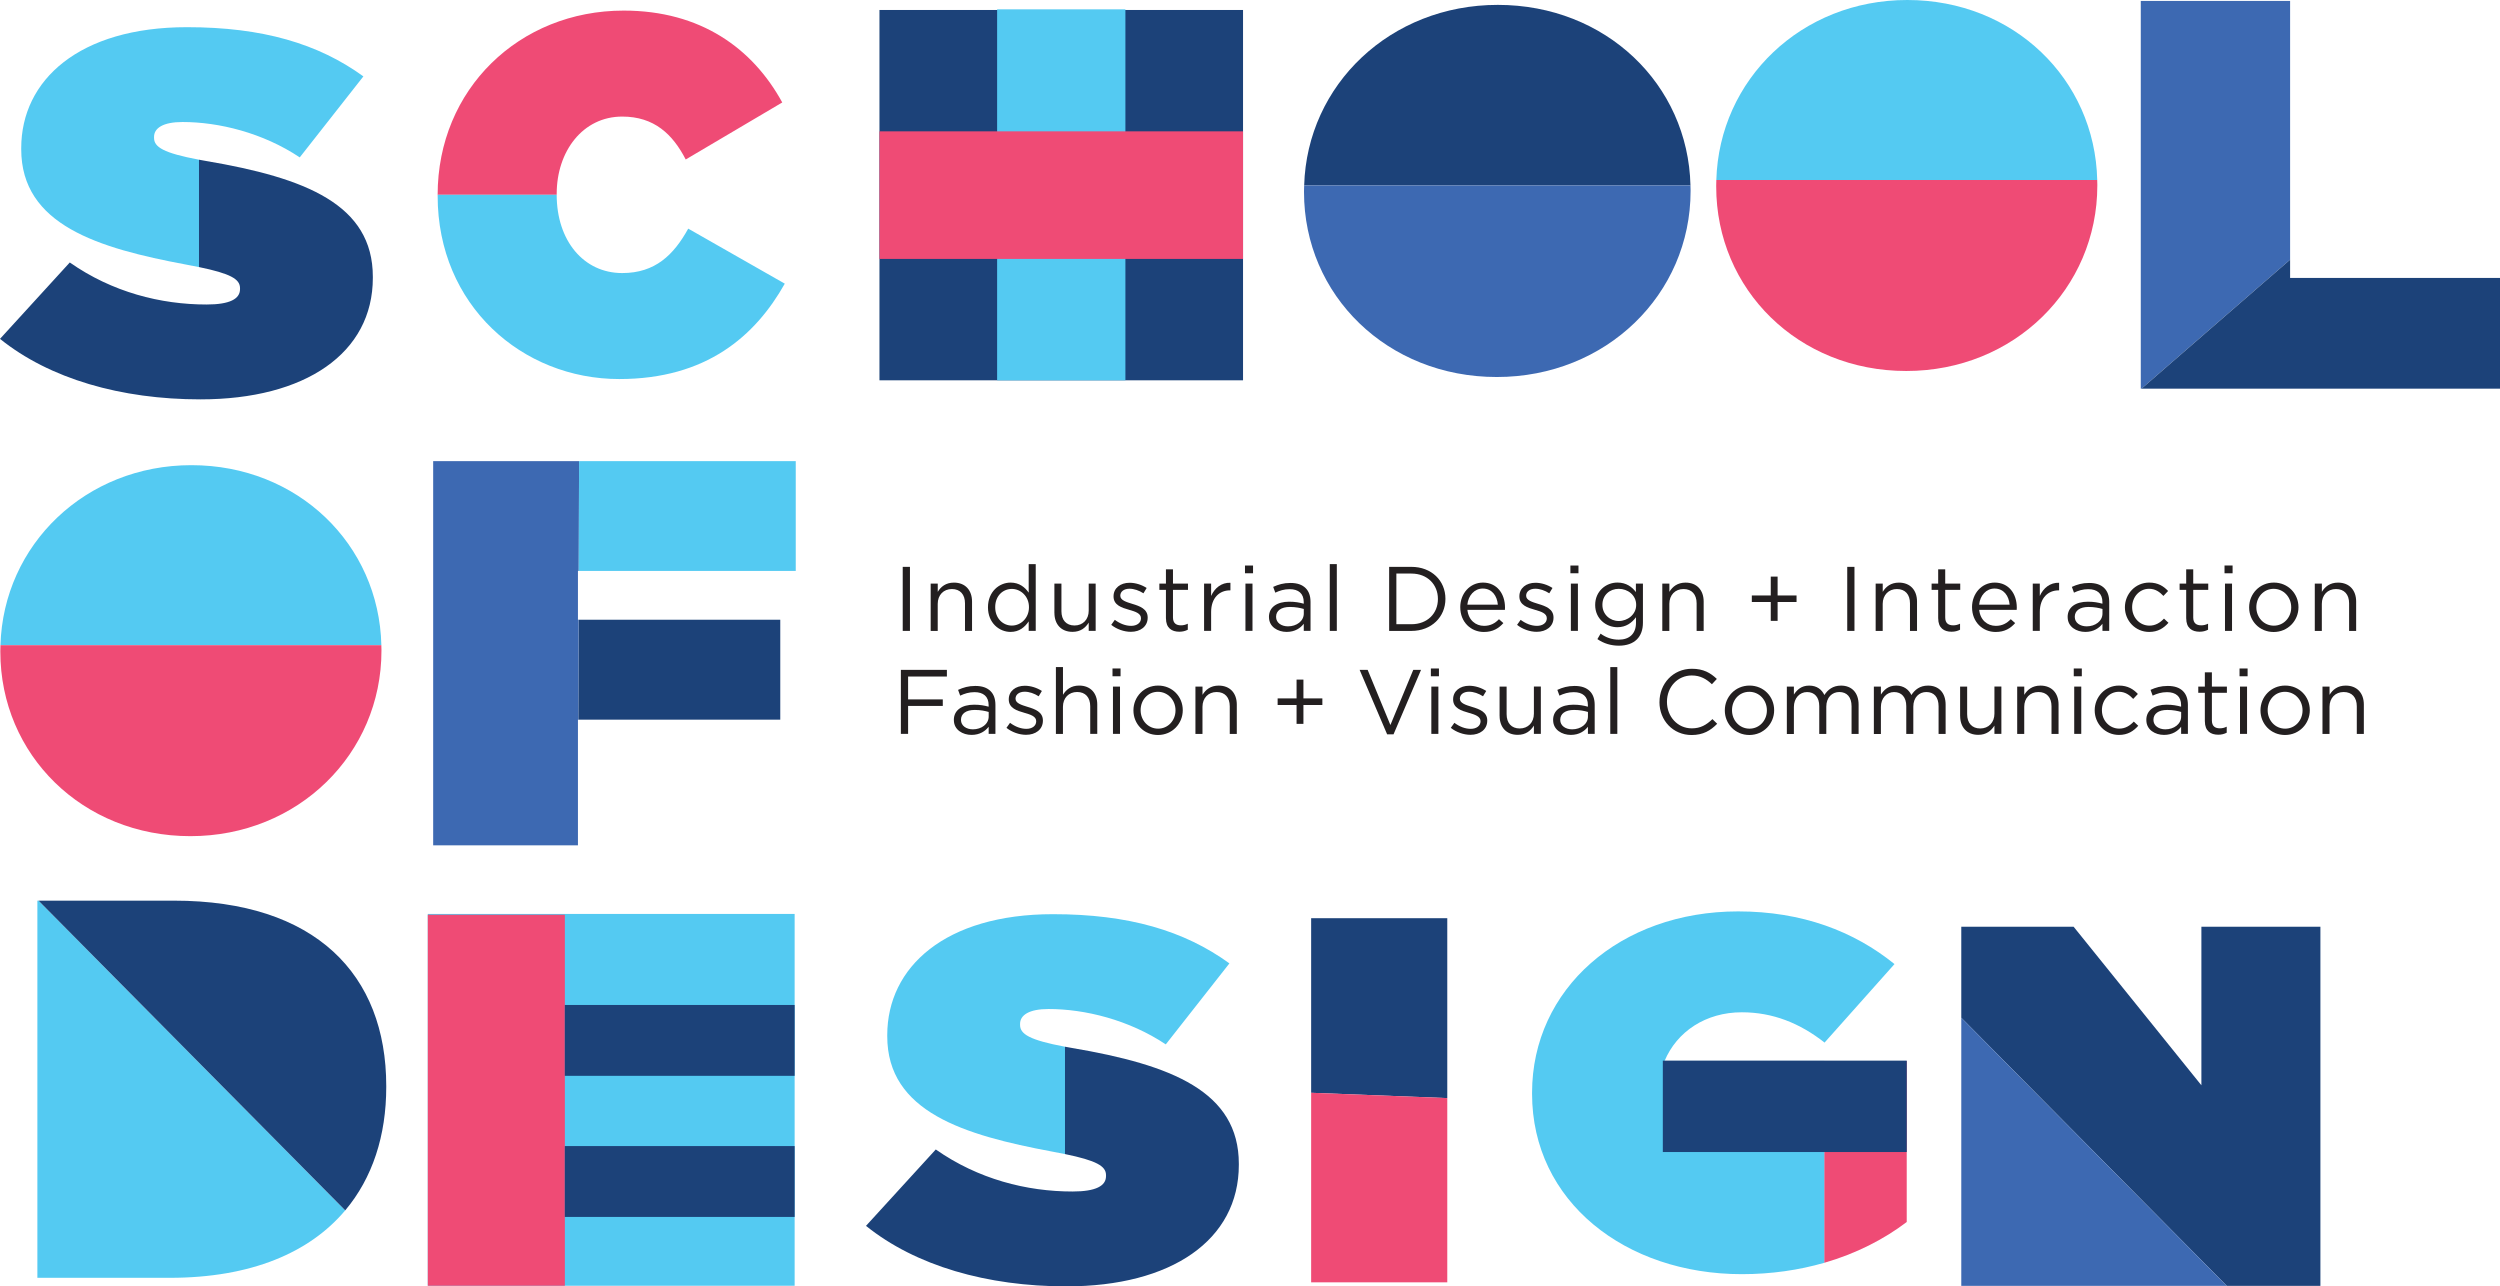
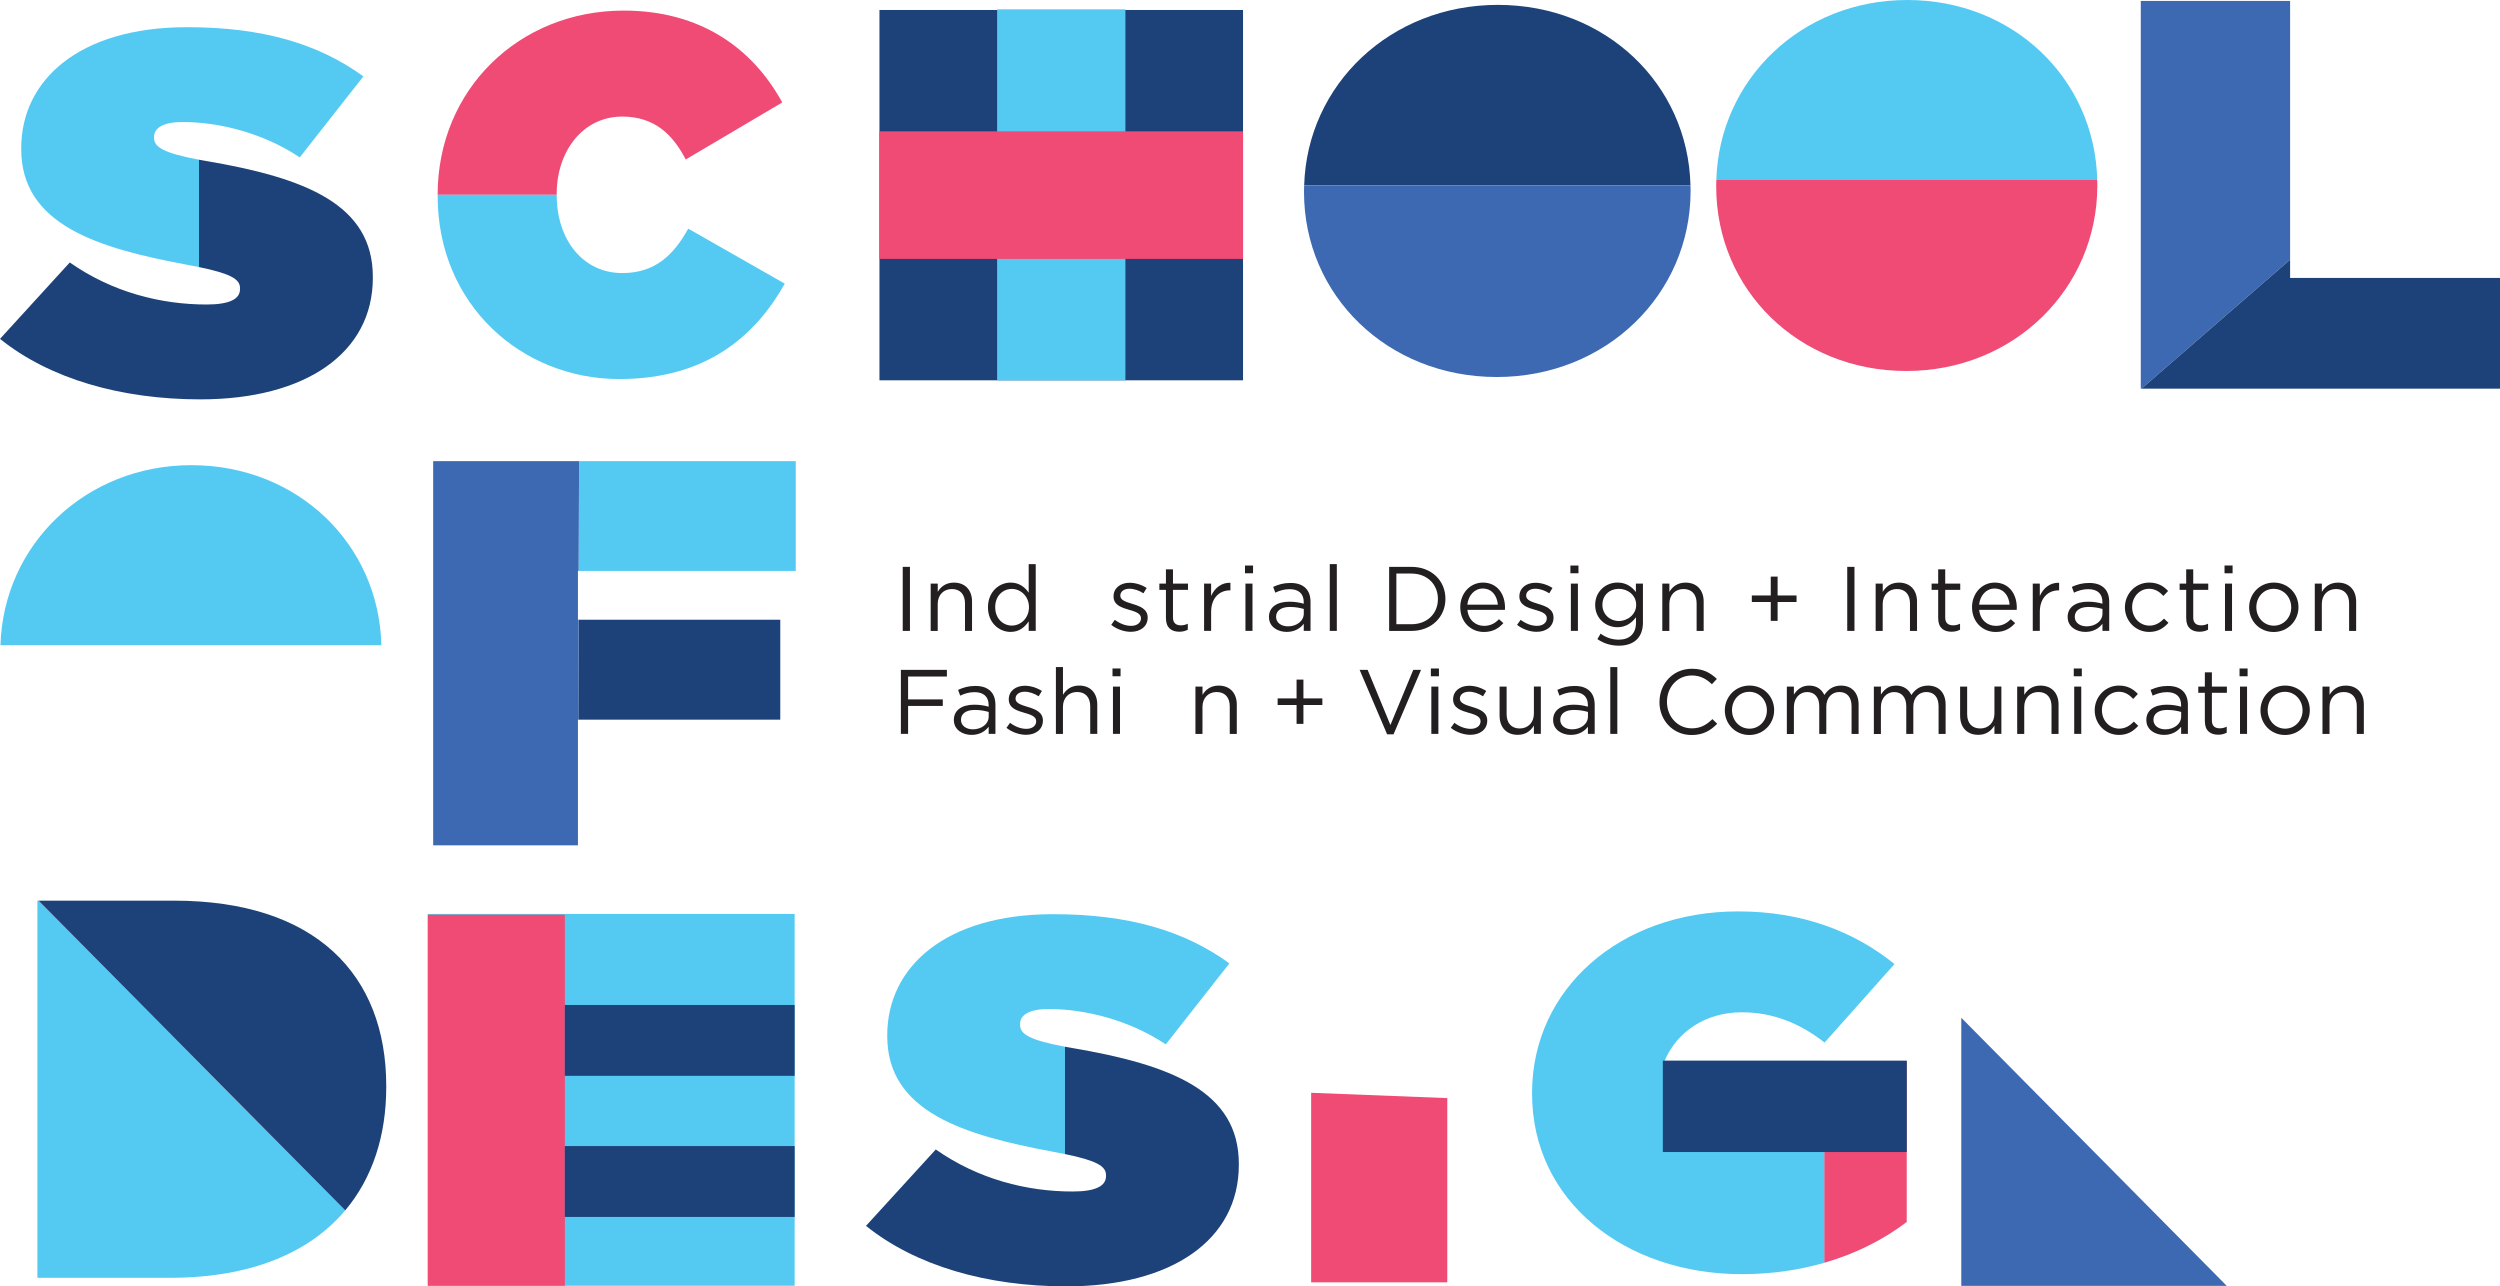
<svg xmlns="http://www.w3.org/2000/svg" id="Layer_1" data-name="Layer 1" viewBox="0 0 809.33 416.43">
  <defs>
    <style> .cls-1 { fill: #54caf2; } .cls-2 { fill: #1c4279; } .cls-3 { fill: none; } .cls-4 { fill: #ef4b75; } .cls-5 { fill: #3d69b2; } .cls-6 { fill: #231f20; } </style>
  </defs>
  <g>
    <path class="cls-1" d="M49.87,44.64v-.33c0-2.82,2.89-4.81,9.22-4.81,11.75,0,26.02,3.49,37.95,11.45l20.6-26.22c-14.64-10.62-32.71-15.93-57.1-15.93-34.87,0-53.67,17.1-53.67,39.17v.33c0,24.56,24.94,32.03,53.3,37.34,1.54,.28,2.95,.56,4.25,.83V51.7c-11.5-2.16-14.55-4.09-14.55-7.06Z" />
    <path class="cls-2" d="M66.68,52.11c-.79-.14-1.54-.27-2.26-.41v34.76c10.14,2.1,13.28,3.87,13.28,6.81v.33c0,3.15-3.25,4.98-10.84,4.98-14.82,0-30.54-3.98-44.27-13.61L0,109.7c16.08,12.95,39.21,19.59,64.87,19.59,33.97,0,55.83-14.94,55.83-39.34v-.33c0-23.4-21.68-32.03-54.03-37.51Z" />
  </g>
  <g>
    <path class="cls-4" d="M180.22,62.74c0-13.73,8.42-25,21.21-25,10.36,0,16.35,5.72,20.56,13.89l31.25-18.46c-9.55-17.48-26.39-29.74-51.33-29.74-33.84,0-60.23,25.49-60.23,59.64h38.54v-.33Z" />
    <path class="cls-1" d="M222.8,74.02c-4.7,8.5-10.69,14.38-21.37,14.38-12.47,0-21.21-10.46-21.21-25.33h-38.54v.33c0,35.46,27.37,59.31,58.78,59.31,28.17,0,44.04-13.89,53.6-30.88l-31.25-17.81Z" />
  </g>
  <rect class="cls-2" x="284.71" y="3.23" width="117.7" height="119.89" />
  <rect class="cls-1" x="322.8" y="3.03" width="41.53" height="120.09" />
  <rect class="cls-4" x="284.71" y="42.52" width="117.7" height="41.3" />
  <g>
    <polygon class="cls-5" points="741.38 .31 693.04 .31 693.04 125.83 693.26 125.83 741.38 84.06 741.38 .31" />
    <polygon class="cls-2" points="809.33 89.97 741.38 89.97 741.38 84.06 693.26 125.83 809.33 125.83 809.33 89.97" />
  </g>
  <g>
    <path class="cls-1" d="M61.96,150.59c-34.26,0-60.87,25.72-61.81,58.28H123.46c-.76-32.71-27.12-58.28-61.5-58.28Z" />
-     <path class="cls-4" d="M.15,208.87c-.02,.59-.04,1.17-.04,1.77v.33c0,33.4,26.65,59.72,61.53,59.72s61.85-26.65,61.85-60.05v-.33c0-.48-.02-.96-.04-1.44H.15Z" />
  </g>
  <g>
    <polygon class="cls-3" points="187.1 273.66 187.22 232.97 187.1 232.97 187.1 273.66" />
    <polygon class="cls-3" points="187.1 184.82 187.1 200.63 187.31 200.63 187.36 184.82 187.1 184.82" />
    <polygon class="cls-2" points="252.6 232.97 252.6 200.63 187.31 200.63 187.22 232.97 252.6 232.97" />
    <polygon class="cls-5" points="187.1 184.82 187.36 184.82 187.46 149.28 140.23 149.28 140.23 273.66 187.1 273.66 187.1 232.97 187.22 232.97 187.31 200.63 187.1 200.63 187.1 184.82" />
    <polygon class="cls-1" points="257.61 184.82 257.61 149.28 187.46 149.28 187.36 184.82 257.61 184.82" />
  </g>
  <g>
    <path class="cls-2" d="M484.89,1.58c-34.75,0-61.74,25.8-62.69,58.46h125.06c-.77-32.81-27.5-58.46-62.37-58.46Z" />
    <path class="cls-5" d="M422.2,60.05c-.02,.59-.05,1.18-.05,1.77v.33c0,33.5,27.03,59.9,62.41,59.9s62.74-26.73,62.74-60.23v-.33c0-.48-.03-.96-.04-1.44h-125.06Z" />
  </g>
  <g>
    <path class="cls-1" d="M617.44,0c-34.26,0-60.87,25.72-61.81,58.28h123.31C678.18,25.57,651.82,0,617.44,0Z" />
    <path class="cls-4" d="M555.63,58.28c-.02,.59-.04,1.17-.04,1.77v.33c0,33.4,26.65,59.72,61.53,59.72,34.88,0,61.85-26.65,61.85-60.05v-.33c0-.48-.02-.96-.04-1.44h-123.31Z" />
  </g>
  <g>
    <path class="cls-1" d="M12.47,291.57h-.37v122.1H54.97c26.37,0,45.3-8.19,56.79-21.83L12.47,291.57Z" />
    <path class="cls-2" d="M125.04,351.92v-.35c0-36.11-22.92-60-68.75-60H12.47l99.29,100.27c8.84-10.5,13.28-24.22,13.28-39.92Z" />
  </g>
  <rect class="cls-1" x="138.49" y="295.87" width="118.76" height="120.37" />
  <rect class="cls-4" x="138.49" y="296.13" width="44.37" height="120.11" />
  <rect class="cls-2" x="182.85" y="325.34" width="74.4" height="22.94" />
  <rect class="cls-2" x="182.85" y="371.02" width="74.4" height="22.94" />
  <g>
    <path class="cls-1" d="M330.23,331.79v-.33c0-2.82,2.89-4.81,9.22-4.81,11.75,0,26.02,3.49,37.95,11.45l20.6-26.22c-14.64-10.62-32.71-15.93-57.1-15.93-34.87,0-53.67,17.1-53.67,39.17v.33c0,24.56,24.94,32.03,53.3,37.34,1.54,.28,2.95,.56,4.25,.83v-34.76c-11.5-2.16-14.55-4.09-14.55-7.06Z" />
    <path class="cls-2" d="M347.03,339.26c-.79-.14-1.54-.27-2.26-.41v34.76c10.14,2.1,13.28,3.87,13.28,6.81v.33c0,3.15-3.25,4.98-10.84,4.98-14.82,0-30.54-3.98-44.27-13.61l-22.59,24.73c16.08,12.95,39.21,19.59,64.87,19.59,33.97,0,55.83-14.94,55.83-39.34v-.33c0-23.4-21.68-32.03-54.03-37.51Z" />
  </g>
  <g>
-     <polygon class="cls-2" points="468.53 297.24 424.46 297.24 424.46 353.77 468.53 355.49 468.53 297.24" />
    <polygon class="cls-4" points="424.46 353.77 424.46 415.13 468.53 415.13 468.53 355.49 424.46 353.77" />
  </g>
  <g>
    <path class="cls-4" d="M617.27,343.48h-26.72s0,65.34,0,65.34c10.35-2.99,19.35-7.62,26.72-13.22v-52.12Z" />
    <path d="M536.75,354.58v-.32c0-3.9,.75-7.53,2.11-10.78h-6.08s3.97,27.03,3.97,11.1Z" />
    <path class="cls-1" d="M538.87,343.48c-1.36,3.25,0,0,0,0,3.99-9.51,13.3-15.77,25.02-15.77,10.02,0,18.83,3.54,26.78,9.81l22.64-25.42c-13.13-10.62-29.89-17.05-50.63-17.05-38.19,0-66.7,25.1-66.7,58.72v.32c0,34.91,30.24,58.4,67.91,58.4,9.64,0,18.57-1.34,26.68-3.68v-65.34h-51.69Z" />
  </g>
  <rect class="cls-2" x="538.31" y="343.36" width="78.97" height="29.59" />
  <g>
-     <polygon class="cls-2" points="751.19 416.27 751.19 300.02 712.66 300.02 712.66 351.34 671.3 300.02 634.93 300.02 634.93 329.48 720.87 416.27 751.19 416.27" />
    <polygon class="cls-5" points="634.93 329.48 634.93 416.27 673.46 416.27 716.64 416.27 720.87 416.27 634.93 329.48" />
  </g>
  <g>
    <path class="cls-6" d="M292.24,183.51h2.34v20.73h-2.34v-20.73Z" />
    <path class="cls-6" d="M301.3,188.93h2.28v2.67c1.01-1.66,2.61-2.99,5.24-2.99,3.7,0,5.86,2.49,5.86,6.13v9.51h-2.28v-8.94c0-2.84-1.54-4.62-4.24-4.62s-4.59,1.93-4.59,4.8v8.77h-2.28v-15.31Z" />
    <path class="cls-6" d="M319.84,196.63v-.06c0-5.01,3.64-7.97,7.32-7.97,2.84,0,4.68,1.54,5.86,3.26v-9.24h2.28v21.62s-2.28,0-2.28,0v-3.08c-1.24,1.84-3.05,3.41-5.86,3.41-3.67,0-7.32-2.9-7.32-7.94Zm13.27-.03v-.06c0-3.52-2.7-5.89-5.54-5.89s-5.39,2.19-5.39,5.89v.06c0,3.61,2.52,5.92,5.39,5.92s5.54-2.4,5.54-5.92Z" />
-     <path class="cls-6" d="M341.34,198.44v-9.51s2.28,0,2.28,0v8.94c0,2.84,1.54,4.62,4.24,4.62s4.59-1.93,4.59-4.8v-8.77h2.25v15.31h-2.25v-2.67c-1.04,1.66-2.61,2.99-5.24,2.99-3.7,0-5.86-2.49-5.86-6.13Z" />
    <path class="cls-6" d="M359.74,202.29l1.16-1.63c1.66,1.24,3.49,1.95,5.3,1.95s3.17-.95,3.17-2.43v-.06c0-1.54-1.81-2.13-3.82-2.7-2.4-.68-5.06-1.51-5.06-4.32v-.06c0-2.64,2.19-4.38,5.21-4.38,1.87,0,3.94,.65,5.51,1.69l-1.04,1.72c-1.42-.92-3.05-1.48-4.53-1.48-1.81,0-2.96,.95-2.96,2.22v.06c0,1.45,1.9,2.01,3.94,2.64,2.37,.71,4.92,1.63,4.92,4.38v.06c0,2.9-2.4,4.59-5.45,4.59-2.19,0-4.62-.86-6.34-2.25Z" />
    <path class="cls-6" d="M377.45,200.19v-9.24h-2.13s0-2.01,0-2.01h2.13v-4.62h2.28v4.62s4.86,0,4.86,0v2.01h-4.86v8.94c0,1.87,1.04,2.55,2.58,2.55,.77,0,1.42-.15,2.22-.53v1.95c-.8,.41-1.66,.65-2.75,.65-2.46,0-4.32-1.21-4.32-4.32Z" />
    <path class="cls-6" d="M389.8,188.93h2.28s0,4,0,4c1.13-2.55,3.35-4.38,6.25-4.27v2.46h-.18c-3.35,0-6.07,2.4-6.07,7.02v6.1h-2.28s0-15.31,0-15.31Z" />
    <path class="cls-6" d="M403.04,183.07h2.61s0,2.52,0,2.52h-2.61s0-2.52,0-2.52Zm.15,5.86h2.28v15.31h-2.28v-15.31Z" />
    <path class="cls-6" d="M410.8,199.8v-.06c0-3.23,2.67-4.95,6.55-4.95,1.95,0,3.35,.27,4.71,.65v-.53c0-2.75-1.69-4.18-4.56-4.18-1.81,0-3.23,.47-4.65,1.13l-.68-1.87c1.69-.77,3.35-1.27,5.57-1.27s3.82,.56,4.95,1.69c1.04,1.04,1.57,2.52,1.57,4.47v9.36s-2.19,0-2.19,0v-2.31c-1.07,1.39-2.84,2.64-5.54,2.64-2.84,0-5.72-1.63-5.72-4.77Zm11.28-1.18v-1.48c-1.13-.33-2.64-.65-4.5-.65-2.87,0-4.47,1.24-4.47,3.17v.06c0,1.93,1.78,3.05,3.85,3.05,2.81,0,5.12-1.72,5.12-4.15Z" />
    <path class="cls-6" d="M430.49,182.62h2.28v21.62h-2.28v-21.62Z" />
    <path class="cls-6" d="M449.71,183.51h7.2c6.52,0,11.02,4.47,11.02,10.31v.06c0,5.83-4.5,10.37-11.02,10.37h-7.2v-20.73Zm2.34,2.16v16.41h4.86c5.24,0,8.59-3.55,8.59-8.14v-.06c0-4.59-3.35-8.2-8.59-8.2h-4.86Z" />
    <path class="cls-6" d="M472.73,196.63v-.06c0-4.41,3.11-7.97,7.35-7.97,4.53,0,7.14,3.61,7.14,8.09,0,.3,0,.47-.03,.74h-12.14c.33,3.32,2.67,5.18,5.39,5.18,2.1,0,3.58-.86,4.83-2.16l1.42,1.27c-1.54,1.72-3.41,2.87-6.31,2.87-4.21,0-7.64-3.23-7.64-7.97Zm12.17-.89c-.24-2.78-1.84-5.21-4.89-5.21-2.67,0-4.68,2.22-4.98,5.21h9.86Z" />
    <path class="cls-6" d="M491.12,202.29l1.16-1.63c1.66,1.24,3.49,1.95,5.3,1.95s3.17-.95,3.17-2.43v-.06c0-1.54-1.81-2.13-3.82-2.7-2.4-.68-5.06-1.51-5.06-4.32v-.06c0-2.64,2.19-4.38,5.21-4.38,1.87,0,3.94,.65,5.51,1.69l-1.04,1.72c-1.42-.92-3.05-1.48-4.53-1.48-1.81,0-2.96,.95-2.96,2.22v.06c0,1.45,1.9,2.01,3.94,2.64,2.37,.71,4.92,1.63,4.92,4.38v.06c0,2.9-2.4,4.59-5.45,4.59-2.19,0-4.62-.86-6.34-2.25Z" />
    <path class="cls-6" d="M508.39,183.07h2.61v2.52s-2.61,0-2.61,0v-2.52Zm.15,5.86h2.28s0,15.31,0,15.31h-2.28s0-15.31,0-15.31Z" />
    <path class="cls-6" d="M517.12,206.91l1.04-1.78c1.75,1.27,3.7,1.95,5.89,1.95,3.38,0,5.57-1.87,5.57-5.45v-1.81c-1.33,1.78-3.2,3.23-6.01,3.23-3.67,0-7.2-2.75-7.2-7.17v-.06c0-4.47,3.55-7.23,7.2-7.23,2.87,0,4.74,1.42,5.98,3.08v-2.75h2.28v12.65c0,2.37-.71,4.18-1.95,5.42-1.36,1.36-3.41,2.04-5.83,2.04-2.55,0-4.92-.71-6.96-2.13Zm12.56-11.05v-.06c0-3.14-2.72-5.18-5.63-5.18s-5.3,2.01-5.3,5.15v.06c0,3.08,2.46,5.21,5.3,5.21s5.63-2.1,5.63-5.18Z" />
    <path class="cls-6" d="M538.15,188.93h2.28v2.67c1.01-1.66,2.61-2.99,5.24-2.99,3.7,0,5.86,2.49,5.86,6.13v9.51s-2.28,0-2.28,0v-8.94c0-2.84-1.54-4.62-4.24-4.62s-4.59,1.93-4.59,4.8v8.77h-2.28v-15.31Z" />
    <path class="cls-6" d="M573.25,194.89h-6.13v-2.13h6.13v-6.1s2.22,0,2.22,0v6.1h6.13v2.13h-6.13s0,6.1,0,6.1h-2.22s0-6.1,0-6.1Z" />
    <path class="cls-6" d="M598.01,183.51h2.34v20.73h-2.34v-20.73Z" />
    <path class="cls-6" d="M607.22,188.93h2.28v2.67c1.01-1.66,2.61-2.99,5.24-2.99,3.7,0,5.86,2.49,5.86,6.13v9.51s-2.28,0-2.28,0v-8.94c0-2.84-1.54-4.62-4.24-4.62-2.64,0-4.59,1.93-4.59,4.8v8.77h-2.28v-15.31Z" />
    <path class="cls-6" d="M627.45,200.19v-9.24h-2.13s0-2.01,0-2.01h2.13v-4.62s2.28,0,2.28,0v4.62h4.86s0,2.01,0,2.01h-4.86v8.94c0,1.87,1.04,2.55,2.58,2.55,.77,0,1.42-.15,2.22-.53v1.95c-.8,.41-1.66,.65-2.75,.65-2.46,0-4.32-1.21-4.32-4.32Z" />
    <path class="cls-6" d="M638.41,196.63v-.06c0-4.41,3.11-7.97,7.35-7.97,4.53,0,7.14,3.61,7.14,8.09,0,.3,0,.47-.03,.74h-12.14c.33,3.32,2.67,5.18,5.39,5.18,2.1,0,3.58-.86,4.83-2.16l1.42,1.27c-1.54,1.72-3.41,2.87-6.31,2.87-4.21,0-7.64-3.23-7.64-7.97Zm12.17-.89c-.24-2.78-1.84-5.21-4.89-5.21-2.67,0-4.68,2.22-4.98,5.21h9.86Z" />
    <path class="cls-6" d="M658.07,188.93h2.28v4c1.13-2.55,3.35-4.38,6.25-4.27v2.46h-.18c-3.35,0-6.07,2.4-6.07,7.02v6.1h-2.28v-15.31Z" />
    <path class="cls-6" d="M669.36,199.8v-.06c0-3.23,2.67-4.95,6.55-4.95,1.95,0,3.35,.27,4.71,.65v-.53c0-2.75-1.69-4.18-4.56-4.18-1.81,0-3.23,.47-4.65,1.13l-.68-1.87c1.69-.77,3.35-1.27,5.57-1.27s3.82,.56,4.95,1.69c1.04,1.04,1.57,2.52,1.57,4.47v9.36h-2.19v-2.31c-1.07,1.39-2.84,2.64-5.54,2.64-2.84,0-5.72-1.63-5.72-4.77Zm11.28-1.18v-1.48c-1.13-.33-2.64-.65-4.5-.65-2.87,0-4.47,1.24-4.47,3.17v.06c0,1.93,1.78,3.05,3.85,3.05,2.81,0,5.12-1.72,5.12-4.15Z" />
    <path class="cls-6" d="M687.9,196.66v-.06c0-4.32,3.38-8,7.85-8,2.9,0,4.71,1.21,6.13,2.72l-1.51,1.6c-1.21-1.27-2.58-2.31-4.65-2.31-3.11,0-5.48,2.64-5.48,5.92v.06c0,3.32,2.43,5.95,5.63,5.95,1.95,0,3.47-.98,4.68-2.28l1.45,1.36c-1.54,1.72-3.38,2.96-6.25,2.96-4.47,0-7.85-3.64-7.85-7.94Z" />
    <path class="cls-6" d="M707.74,200.19v-9.24h-2.13v-2.01h2.13v-4.62s2.28,0,2.28,0v4.62h4.86s0,2.01,0,2.01h-4.86v8.94c0,1.87,1.04,2.55,2.58,2.55,.77,0,1.42-.15,2.22-.53v1.95c-.8,.41-1.66,.65-2.75,.65-2.46,0-4.32-1.21-4.32-4.32Z" />
    <path class="cls-6" d="M720.15,183.07h2.61v2.52h-2.61v-2.52Zm.15,5.86h2.28v15.31h-2.28v-15.31Z" />
    <path class="cls-6" d="M728.12,196.66v-.06c0-4.32,3.38-8,8-8s7.97,3.61,7.97,7.94v.06c0,4.32-3.41,8-8.03,8s-7.94-3.61-7.94-7.94Zm13.62,0v-.06c0-3.29-2.46-5.98-5.69-5.98s-5.6,2.7-5.6,5.92v.06c0,3.29,2.43,5.95,5.66,5.95s5.63-2.67,5.63-5.89Z" />
    <path class="cls-6" d="M749.38,188.93h2.28v2.67c1.01-1.66,2.61-2.99,5.24-2.99,3.7,0,5.86,2.49,5.86,6.13v9.51s-2.28,0-2.28,0v-8.94c0-2.84-1.54-4.62-4.24-4.62s-4.59,1.93-4.59,4.8v8.77h-2.28v-15.31Z" />
  </g>
  <g>
    <path class="cls-6" d="M291.64,216.85h14.9s0,2.16,0,2.16h-12.56v7.4h11.23v2.13h-11.23v9.03s-2.34,0-2.34,0v-20.73Z" />
    <path class="cls-6" d="M308.79,233.14v-.06c0-3.23,2.67-4.95,6.55-4.95,1.95,0,3.35,.27,4.71,.65v-.53c0-2.75-1.69-4.18-4.56-4.18-1.81,0-3.23,.47-4.65,1.13l-.68-1.87c1.69-.77,3.35-1.27,5.57-1.27s3.82,.56,4.95,1.69c1.04,1.04,1.57,2.52,1.57,4.47v9.36s-2.19,0-2.19,0v-2.31c-1.07,1.39-2.84,2.64-5.54,2.64-2.84,0-5.72-1.63-5.72-4.77Zm11.28-1.18v-1.48c-1.13-.33-2.64-.65-4.5-.65-2.87,0-4.47,1.24-4.47,3.17v.06c0,1.93,1.78,3.05,3.85,3.05,2.81,0,5.12-1.72,5.12-4.15Z" />
    <path class="cls-6" d="M325.82,235.63l1.16-1.63c1.66,1.24,3.49,1.95,5.3,1.95,1.84,0,3.17-.95,3.17-2.43v-.06c0-1.54-1.81-2.13-3.82-2.7-2.4-.68-5.06-1.51-5.06-4.32v-.06c0-2.64,2.19-4.38,5.21-4.38,1.87,0,3.94,.65,5.51,1.69l-1.04,1.72c-1.42-.92-3.05-1.48-4.53-1.48-1.81,0-2.96,.95-2.96,2.22v.06c0,1.45,1.9,2.01,3.94,2.64,2.37,.71,4.92,1.63,4.92,4.38v.06c0,2.9-2.4,4.59-5.45,4.59-2.19,0-4.62-.86-6.34-2.25Z" />
    <path class="cls-6" d="M341.84,215.96h2.28v8.97c1.01-1.66,2.61-2.99,5.24-2.99,3.7,0,5.86,2.49,5.86,6.13v9.51s-2.28,0-2.28,0v-8.94c0-2.84-1.54-4.62-4.24-4.62s-4.59,1.93-4.59,4.8v8.77h-2.28v-21.62Z" />
    <path class="cls-6" d="M360.15,216.41h2.61v2.52h-2.61v-2.52Zm.15,5.86h2.28v15.31s-2.28,0-2.28,0v-15.31Z" />
-     <path class="cls-6" d="M366.93,230v-.06c0-4.32,3.38-8,8-8s7.97,3.61,7.97,7.94v.06c0,4.32-3.41,8-8.03,8-4.59,0-7.94-3.61-7.94-7.94Zm13.62,0v-.06c0-3.29-2.46-5.98-5.69-5.98-3.32,0-5.6,2.7-5.6,5.92v.06c0,3.29,2.43,5.95,5.66,5.95s5.63-2.67,5.63-5.89Z" />
    <path class="cls-6" d="M387.01,222.27h2.28v2.67c1.01-1.66,2.61-2.99,5.24-2.99,3.7,0,5.86,2.49,5.86,6.13v9.51h-2.28v-8.94c0-2.84-1.54-4.62-4.24-4.62s-4.59,1.93-4.59,4.8v8.77h-2.28v-15.31Z" />
    <path class="cls-6" d="M419.74,228.23h-6.13v-2.13s6.13,0,6.13,0v-6.1h2.22v6.1h6.13v2.13h-6.13v6.1h-2.22v-6.1Z" />
    <path class="cls-6" d="M440.14,216.85h2.61l7.37,17.86,7.4-17.86h2.52l-8.91,20.88h-2.07l-8.91-20.88Z" />
    <path class="cls-6" d="M463.22,216.41h2.61v2.52h-2.61v-2.52Zm.15,5.86h2.28v15.31h-2.28v-15.31Z" />
    <path class="cls-6" d="M469.67,235.63l1.16-1.63c1.66,1.24,3.49,1.95,5.3,1.95s3.17-.95,3.17-2.43v-.06c0-1.54-1.81-2.13-3.82-2.7-2.4-.68-5.06-1.51-5.06-4.32v-.06c0-2.64,2.19-4.38,5.21-4.38,1.87,0,3.94,.65,5.51,1.69l-1.04,1.72c-1.42-.92-3.05-1.48-4.53-1.48-1.81,0-2.96,.95-2.96,2.22v.06c0,1.45,1.9,2.01,3.94,2.64,2.37,.71,4.92,1.63,4.92,4.38v.06c0,2.9-2.4,4.59-5.45,4.59-2.19,0-4.62-.86-6.34-2.25Z" />
    <path class="cls-6" d="M485.46,231.78v-9.51s2.28,0,2.28,0v8.94c0,2.84,1.54,4.62,4.24,4.62s4.59-1.93,4.59-4.8v-8.77h2.25v15.31h-2.25v-2.67c-1.04,1.66-2.61,2.99-5.24,2.99-3.7,0-5.86-2.49-5.86-6.13Z" />
    <path class="cls-6" d="M502.79,233.14v-.06c0-3.23,2.67-4.95,6.55-4.95,1.95,0,3.35,.27,4.71,.65v-.53c0-2.75-1.69-4.18-4.56-4.18-1.81,0-3.23,.47-4.65,1.13l-.68-1.87c1.69-.77,3.35-1.27,5.57-1.27s3.82,.56,4.95,1.69c1.04,1.04,1.57,2.52,1.57,4.47v9.36h-2.19v-2.31c-1.07,1.39-2.84,2.64-5.54,2.64-2.84,0-5.72-1.63-5.72-4.77Zm11.28-1.18v-1.48c-1.13-.33-2.64-.65-4.5-.65-2.87,0-4.47,1.24-4.47,3.17v.06c0,1.93,1.78,3.05,3.85,3.05,2.81,0,5.12-1.72,5.12-4.15Z" />
    <path class="cls-6" d="M521.3,215.96h2.28v21.62h-2.28v-21.62Z" />
    <path class="cls-6" d="M537.23,227.28v-.06c0-5.86,4.38-10.72,10.48-10.72,3.76,0,6.01,1.33,8.09,3.29l-1.6,1.72c-1.75-1.66-3.7-2.84-6.52-2.84-4.59,0-8.03,3.73-8.03,8.5v.06c0,4.8,3.47,8.56,8.03,8.56,2.84,0,4.71-1.1,6.69-2.99l1.54,1.51c-2.16,2.19-4.53,3.64-8.29,3.64-5.98,0-10.4-4.71-10.4-10.66Z" />
    <path class="cls-6" d="M558.38,230v-.06c0-4.32,3.38-8,8-8s7.97,3.61,7.97,7.94v.06c0,4.32-3.41,8-8.03,8-4.59,0-7.94-3.61-7.94-7.94Zm13.62,0v-.06c0-3.29-2.46-5.98-5.69-5.98-3.32,0-5.6,2.7-5.6,5.92v.06c0,3.29,2.43,5.95,5.66,5.95s5.63-2.67,5.63-5.89Z" />
    <path class="cls-6" d="M578.46,222.27h2.28v2.58c1.01-1.51,2.37-2.9,4.95-2.9s4.09,1.33,4.92,3.05c1.1-1.69,2.72-3.05,5.39-3.05,3.52,0,5.69,2.37,5.69,6.16v9.48h-2.28v-8.94c0-2.96-1.48-4.62-3.97-4.62-2.31,0-4.21,1.72-4.21,4.74v8.83h-2.28v-9c0-2.87-1.51-4.56-3.94-4.56s-4.27,2.01-4.27,4.83v8.74h-2.28v-15.31Z" />
    <path class="cls-6" d="M606.63,222.27h2.28v2.58c1.01-1.51,2.37-2.9,4.95-2.9,2.49,0,4.09,1.33,4.92,3.05,1.1-1.69,2.72-3.05,5.39-3.05,3.52,0,5.69,2.37,5.69,6.16v9.48h-2.28v-8.94c0-2.96-1.48-4.62-3.97-4.62-2.31,0-4.21,1.72-4.21,4.74v8.83h-2.28v-9c0-2.87-1.51-4.56-3.94-4.56s-4.27,2.01-4.27,4.83v8.74h-2.28v-15.31Z" />
    <path class="cls-6" d="M634.55,231.78v-9.51s2.28,0,2.28,0v8.94c0,2.84,1.54,4.62,4.24,4.62s4.59-1.93,4.59-4.8v-8.77h2.25v15.31h-2.25v-2.67c-1.04,1.66-2.61,2.99-5.24,2.99-3.7,0-5.86-2.49-5.86-6.13Z" />
    <path class="cls-6" d="M653.04,222.27h2.28v2.67c1.01-1.66,2.61-2.99,5.24-2.99,3.7,0,5.86,2.49,5.86,6.13v9.51h-2.28v-8.94c0-2.84-1.54-4.62-4.24-4.62s-4.59,1.93-4.59,4.8v8.77h-2.28v-15.31Z" />
    <path class="cls-6" d="M671.34,216.41h2.61v2.52h-2.61v-2.52Zm.15,5.86h2.28v15.31h-2.28v-15.31Z" />
    <path class="cls-6" d="M678.12,230v-.06c0-4.32,3.38-8,7.85-8,2.9,0,4.71,1.21,6.13,2.72l-1.51,1.6c-1.21-1.27-2.58-2.31-4.65-2.31-3.11,0-5.48,2.64-5.48,5.92v.06c0,3.32,2.43,5.95,5.63,5.95,1.95,0,3.47-.98,4.68-2.28l1.45,1.36c-1.54,1.72-3.38,2.96-6.25,2.96-4.47,0-7.85-3.64-7.85-7.94Z" />
    <path class="cls-6" d="M694.83,233.14v-.06c0-3.23,2.67-4.95,6.55-4.95,1.95,0,3.35,.27,4.71,.65v-.53c0-2.75-1.69-4.18-4.56-4.18-1.81,0-3.23,.47-4.65,1.13l-.68-1.87c1.69-.77,3.35-1.27,5.57-1.27s3.82,.56,4.95,1.69c1.04,1.04,1.57,2.52,1.57,4.47v9.36h-2.19s0-2.31,0-2.31c-1.07,1.39-2.84,2.64-5.54,2.64-2.84,0-5.72-1.63-5.72-4.77Zm11.28-1.18v-1.48c-1.13-.33-2.64-.65-4.5-.65-2.87,0-4.47,1.24-4.47,3.17v.06c0,1.93,1.78,3.05,3.85,3.05,2.81,0,5.12-1.72,5.12-4.15Z" />
    <path class="cls-6" d="M713.78,233.53v-9.24h-2.13v-2.01s2.13,0,2.13,0v-4.62h2.28s0,4.62,0,4.62h4.86v2.01h-4.86v8.94c0,1.87,1.04,2.55,2.58,2.55,.77,0,1.42-.15,2.22-.53v1.95c-.8,.41-1.66,.65-2.75,.65-2.46,0-4.32-1.21-4.32-4.32Z" />
    <path class="cls-6" d="M725.01,216.41h2.61v2.52h-2.61v-2.52Zm.15,5.86h2.28v15.31h-2.28v-15.31Z" />
    <path class="cls-6" d="M731.79,230v-.06c0-4.32,3.38-8,8-8s7.97,3.61,7.97,7.94v.06c0,4.32-3.41,8-8.03,8-4.59,0-7.94-3.61-7.94-7.94Zm13.62,0v-.06c0-3.29-2.46-5.98-5.69-5.98-3.32,0-5.6,2.7-5.6,5.92v.06c0,3.29,2.43,5.95,5.66,5.95s5.63-2.67,5.63-5.89Z" />
    <path class="cls-6" d="M751.87,222.27h2.28v2.67c1.01-1.66,2.61-2.99,5.24-2.99,3.7,0,5.86,2.49,5.86,6.13v9.51h-2.28v-8.94c0-2.84-1.54-4.62-4.24-4.62s-4.59,1.93-4.59,4.8v8.77h-2.28v-15.31Z" />
  </g>
</svg>